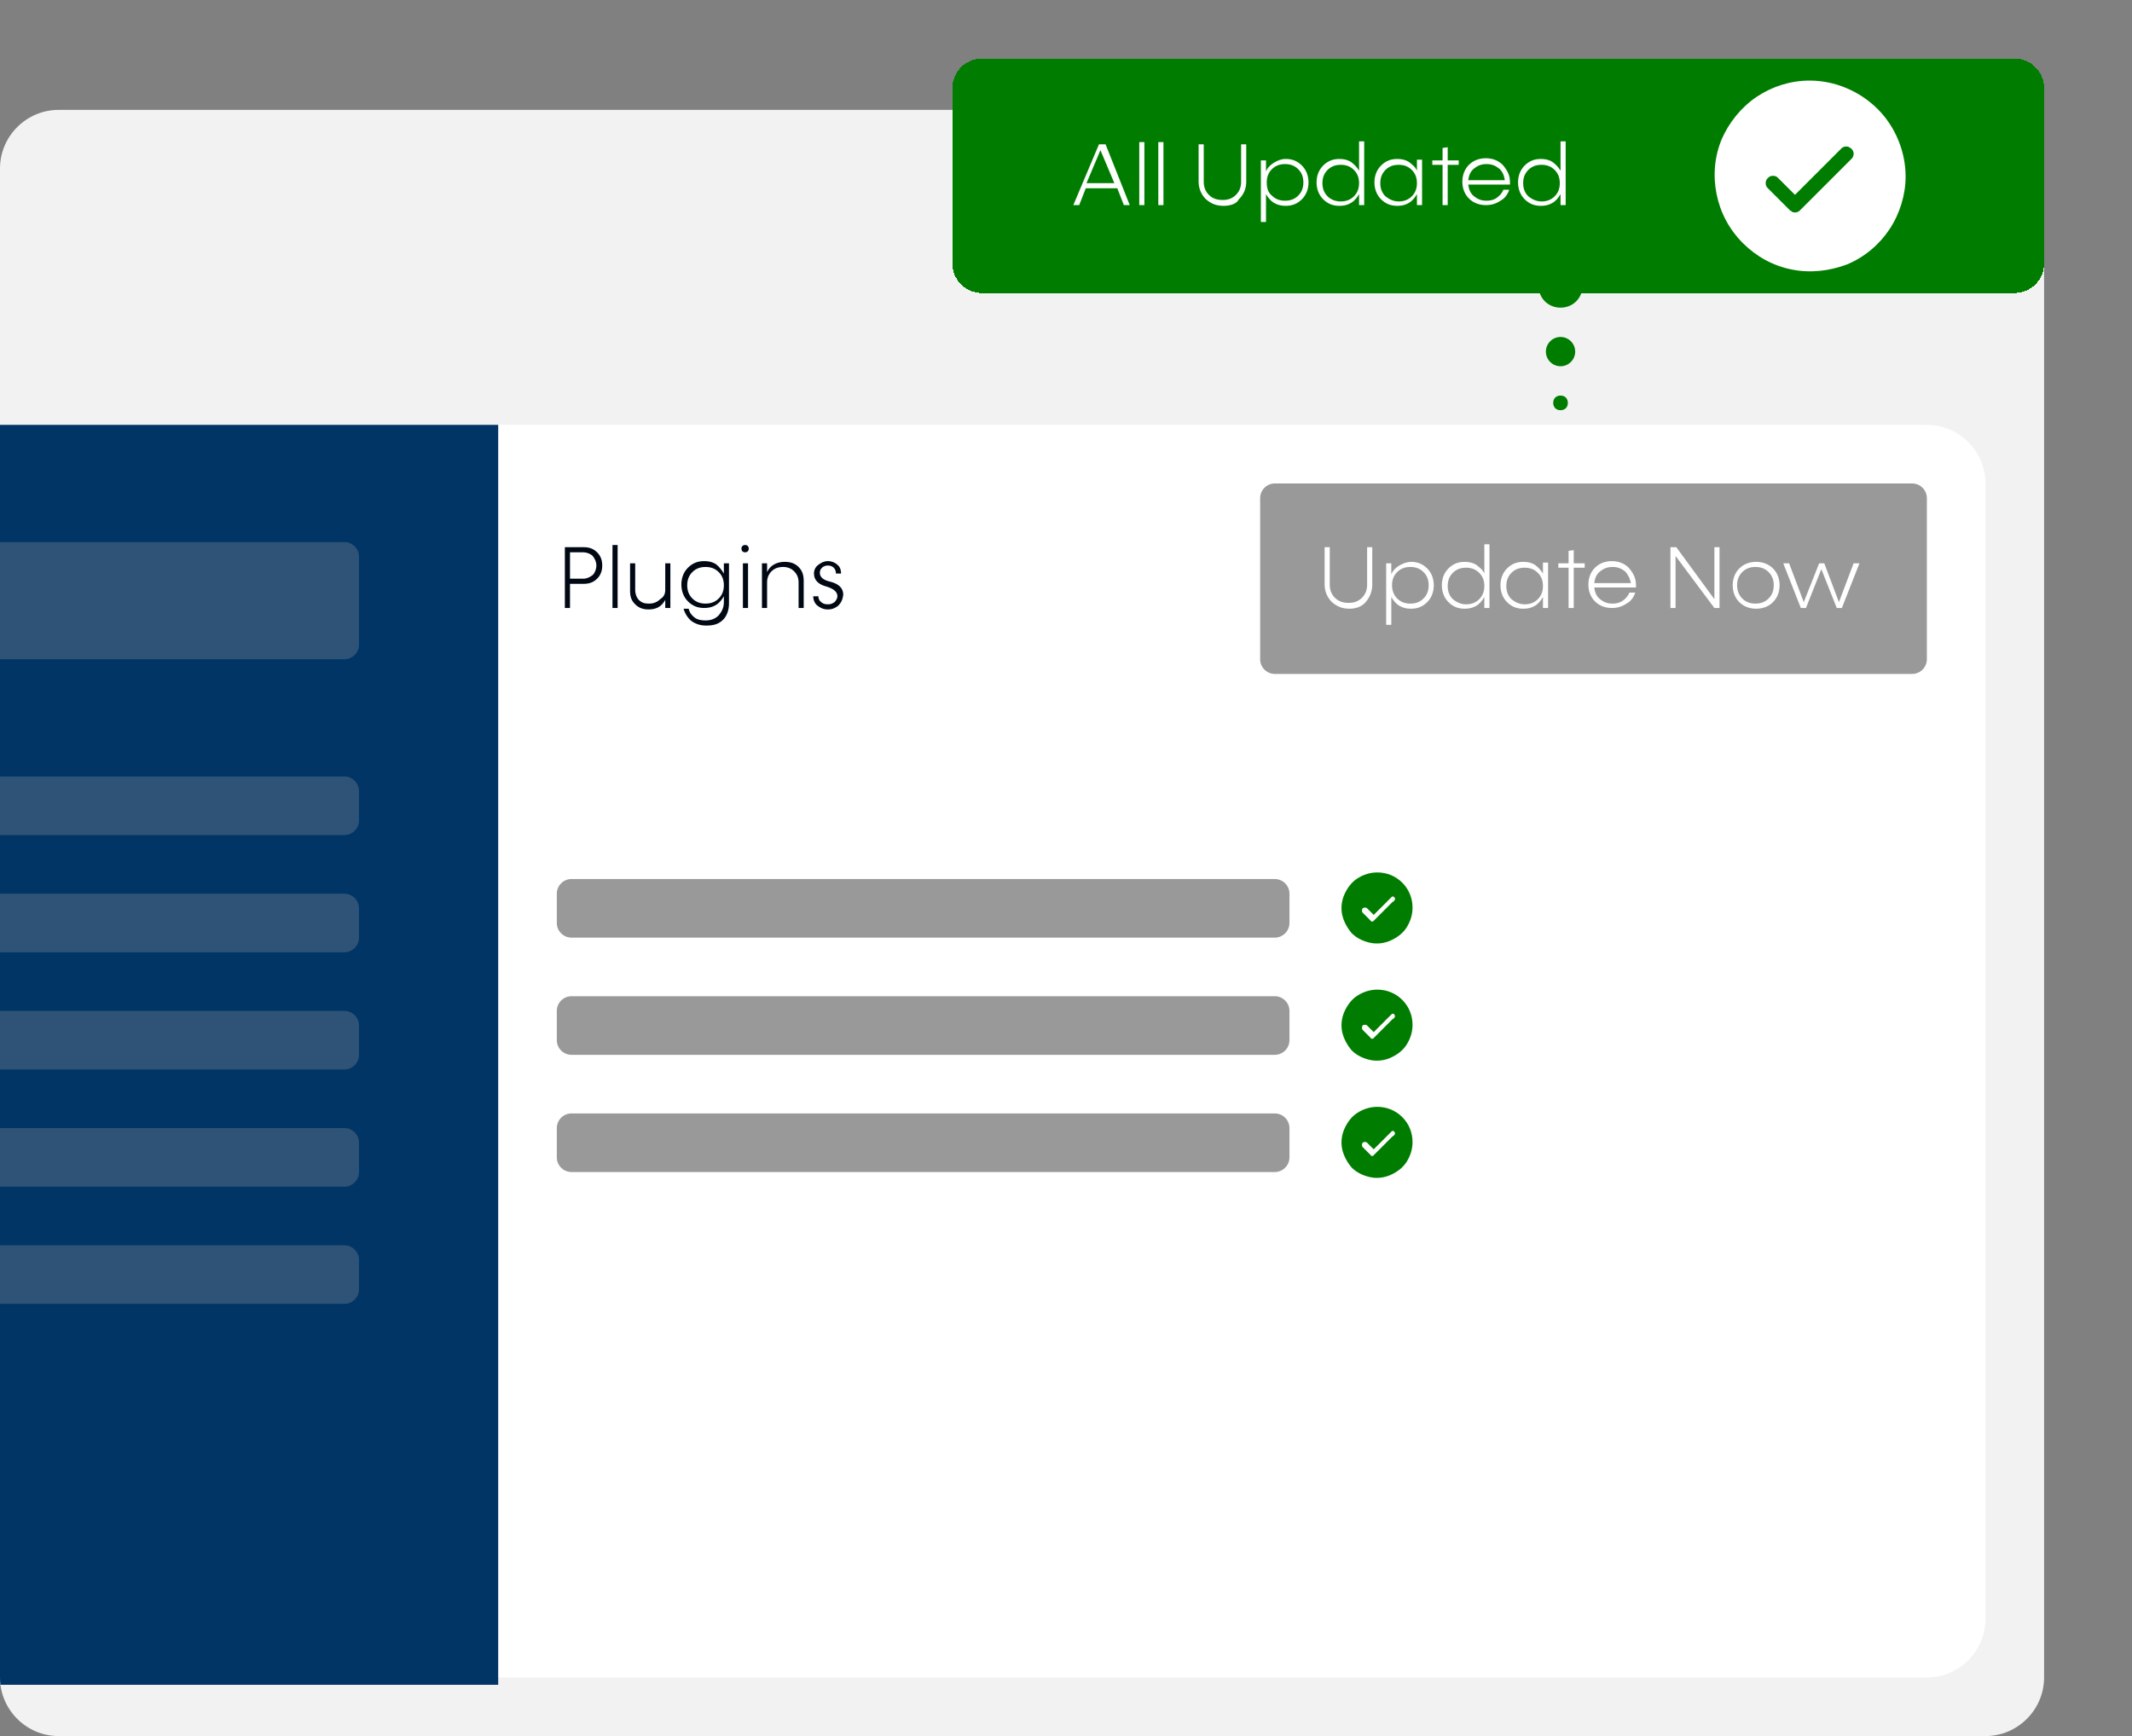
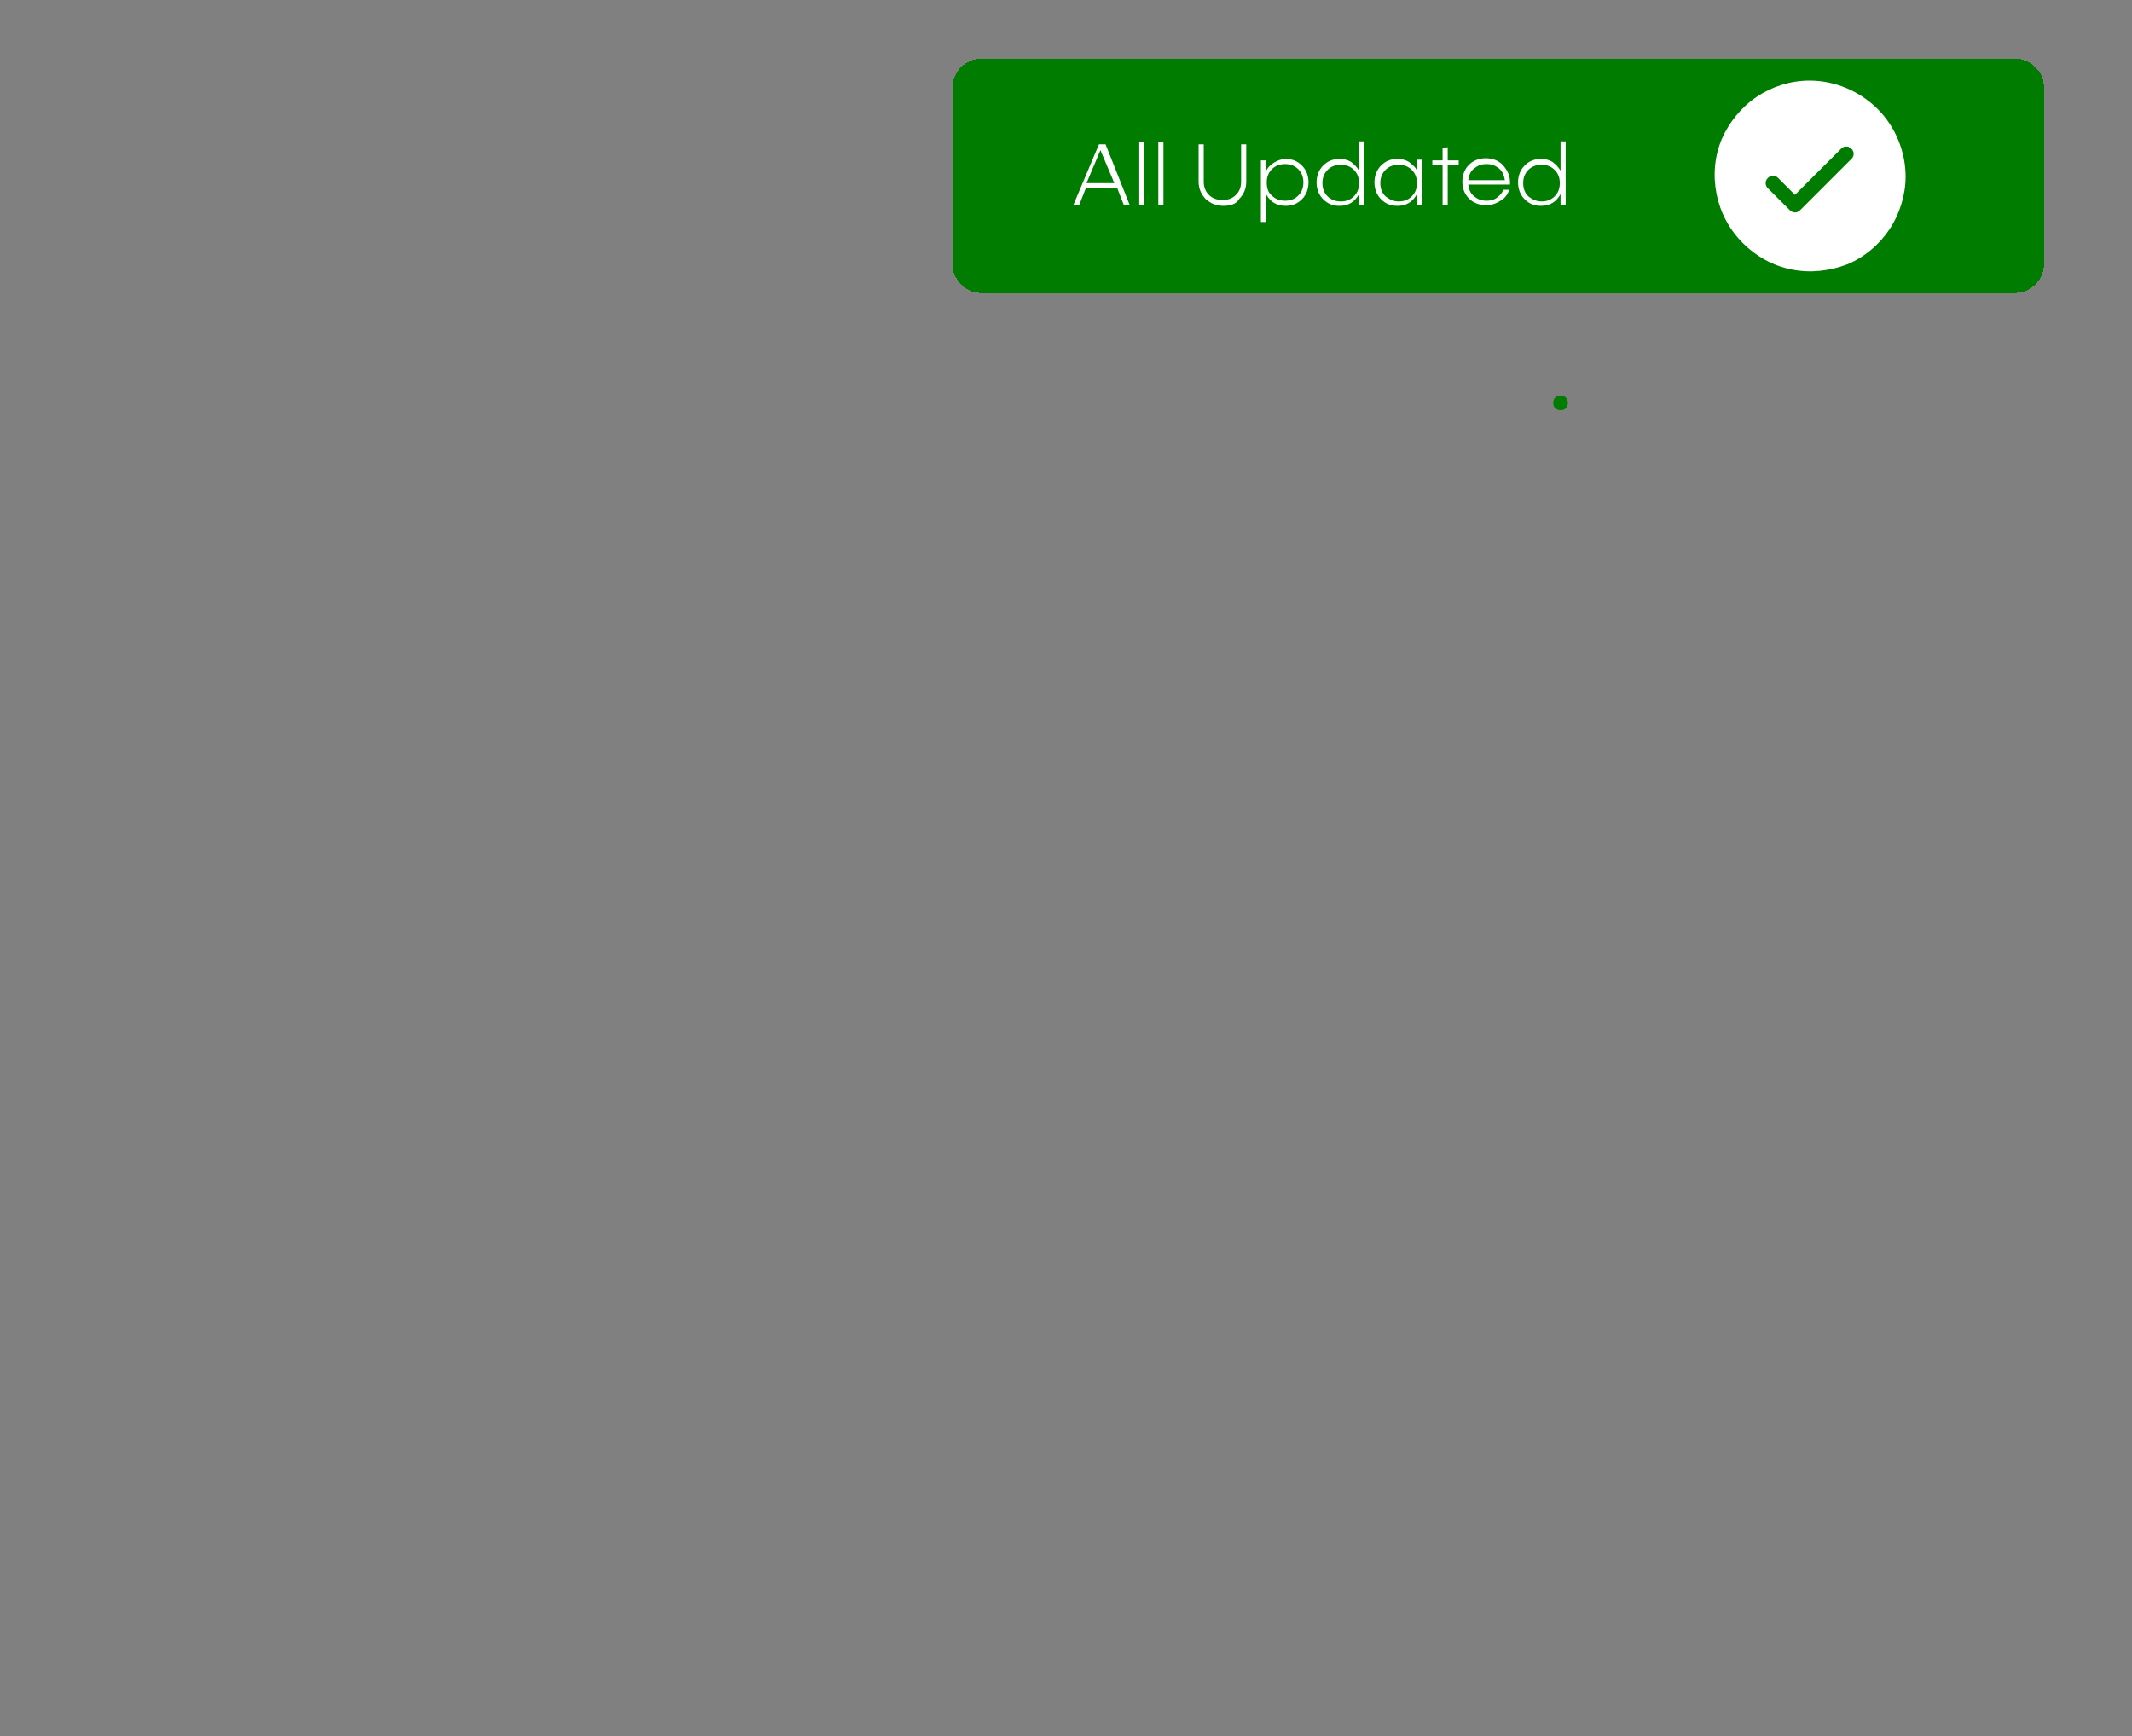
<svg xmlns="http://www.w3.org/2000/svg" xmlns:xlink="http://www.w3.org/1999/xlink" version="1.1" id="Ebene_1" x="0px" y="0px" viewBox="0 0 291 237" style="enable-background:new 0 0 291 237;" xml:space="preserve">
  <rect x="0" y="0" width="291" height="237" fill="#808080" stroke="none" />
  <style type="text/css"> .st0{clip-path:url(#SVGID_00000056386172374410213180000014060929657815400847_);} .st1{fill:#F2F2F2;} .st2{fill:#FFFFFF;} .st3{fill:#999999;} .st4{clip-path:url(#SVGID_00000044154035220232315000000009718743175309382803_);} .st5{fill:#007D00;} .st6{clip-path:url(#SVGID_00000096036019149374333670000003661997983417631887_);} .st7{clip-path:url(#SVGID_00000173135080211646675570000010854993951380000175_);} .st8{fill:#000814;} .st9{fill:#003566;} .st10{opacity:0.3;fill:#999999;enable-background:new ;} .st11{clip-path:url(#SVGID_00000181062175699458468050000009850079239842517433_);} </style>
  <g>
    <defs>
-       <path id="SVGID_1_" d="M8,15h263c4.4,0,8,3.6,8,8v206c0,4.4-3.6,8-8,8H8c-4.4,0-8-3.6-8-8V23C0,18.6,3.6,15,8,15z" />
-     </defs>
+       </defs>
    <clipPath id="SVGID_00000066492681395410692870000010978614175040128135_">
      <use xlink:href="#SVGID_1_" style="overflow:visible;" />
    </clipPath>
    <g style="clip-path:url(#SVGID_00000066492681395410692870000010978614175040128135_);">
      <path class="st1" d="M8,15h263c4.4,0,8,3.6,8,8v206c0,4.4-3.6,8-8,8H8c-4.4,0-8-3.6-8-8V23C0,18.6,3.6,15,8,15z" />
-       <path class="st2" d="M-88,58h351c4.4,0,8,3.6,8,8v155c0,4.4-3.6,8-8,8H-88c-4.4,0-8-3.6-8-8V66C-96,61.6-92.4,58-88,58z" />
      <path class="st3" d="M78,120h96c1.1,0,2,0.9,2,2v4c0,1.1-0.9,2-2,2H78c-1.1,0-2-0.9-2-2v-4C76,120.9,76.9,120,78,120z" />
      <g>
        <defs>
          <rect id="SVGID_00000178901885457601872340000012123042295857913270_" x="182" y="118" width="12" height="12" />
        </defs>
        <clipPath id="SVGID_00000118355667958505129950000006957183322625889469_">
          <use xlink:href="#SVGID_00000178901885457601872340000012123042295857913270_" style="overflow:visible;" />
        </clipPath>
        <g style="clip-path:url(#SVGID_00000118355667958505129950000006957183322625889469_);">
          <path class="st5" d="M188,119.1c-1,0-1.9,0.3-2.7,0.8c-0.8,0.5-1.4,1.3-1.8,2.2c-0.4,0.9-0.5,1.9-0.3,2.8 c0.2,0.9,0.7,1.8,1.3,2.5c0.7,0.7,1.6,1.1,2.5,1.3c0.9,0.2,1.9,0.1,2.8-0.3c0.9-0.4,1.7-1,2.2-1.8c0.5-0.8,0.8-1.7,0.8-2.7 c0-1.3-0.5-2.5-1.4-3.4S189.3,119.1,188,119.1z M190.1,123.1l-2.6,2.6c0,0-0.1,0.1-0.1,0.1c0,0-0.1,0-0.1,0s-0.1,0-0.1,0 c0,0-0.1,0-0.1-0.1l-1.1-1.1c-0.1-0.1-0.1-0.2-0.1-0.3s0-0.2,0.1-0.3c0.1-0.1,0.2-0.1,0.3-0.1s0.2,0,0.3,0.1l0.9,0.9l2.4-2.4 c0,0,0.1-0.1,0.1-0.1c0,0,0.1,0,0.1,0s0.1,0,0.1,0c0,0,0.1,0,0.1,0.1c0,0,0.1,0.1,0.1,0.1c0,0,0,0.1,0,0.1s0,0.1,0,0.1 C190.2,123.1,190.2,123.1,190.1,123.1z" />
        </g>
      </g>
      <path class="st3" d="M78,136h96c1.1,0,2,0.9,2,2v4c0,1.1-0.9,2-2,2H78c-1.1,0-2-0.9-2-2v-4C76,136.9,76.9,136,78,136z" />
      <g>
        <defs>
          <rect id="SVGID_00000156563294289601097330000014621569246396374942_" x="182" y="134" width="12" height="12" />
        </defs>
        <clipPath id="SVGID_00000016764967322615527440000014658274724960209296_">
          <use xlink:href="#SVGID_00000156563294289601097330000014621569246396374942_" style="overflow:visible;" />
        </clipPath>
        <g style="clip-path:url(#SVGID_00000016764967322615527440000014658274724960209296_);">
          <path class="st5" d="M188,135.1c-1,0-1.9,0.3-2.7,0.8c-0.8,0.5-1.4,1.3-1.8,2.2c-0.4,0.9-0.5,1.9-0.3,2.8 c0.2,0.9,0.7,1.8,1.3,2.5c0.7,0.7,1.6,1.1,2.5,1.3c0.9,0.2,1.9,0.1,2.8-0.3c0.9-0.4,1.7-1,2.2-1.8c0.5-0.8,0.8-1.7,0.8-2.7 c0-1.3-0.5-2.5-1.4-3.4S189.3,135.1,188,135.1z M190.1,139.1l-2.6,2.6c0,0-0.1,0.1-0.1,0.1c0,0-0.1,0-0.1,0s-0.1,0-0.1,0 c0,0-0.1,0-0.1-0.1l-1.1-1.1c-0.1-0.1-0.1-0.2-0.1-0.3s0-0.2,0.1-0.3c0.1-0.1,0.2-0.1,0.3-0.1s0.2,0,0.3,0.1l0.9,0.9l2.4-2.4 c0,0,0.1-0.1,0.1-0.1c0,0,0.1,0,0.1,0s0.1,0,0.1,0c0,0,0.1,0,0.1,0.1s0.1,0.1,0.1,0.1c0,0,0,0.1,0,0.1s0,0.1,0,0.1 C190.2,139.1,190.2,139.1,190.1,139.1z" />
        </g>
      </g>
      <path class="st3" d="M78,152h96c1.1,0,2,0.9,2,2v4c0,1.1-0.9,2-2,2H78c-1.1,0-2-0.9-2-2v-4C76,152.9,76.9,152,78,152z" />
      <g>
        <defs>
          <rect id="SVGID_00000124860733359617301170000012679314741644521400_" x="182" y="150" width="12" height="12" />
        </defs>
        <clipPath id="SVGID_00000029754067120666723300000015055818087676303291_">
          <use xlink:href="#SVGID_00000124860733359617301170000012679314741644521400_" style="overflow:visible;" />
        </clipPath>
        <g style="clip-path:url(#SVGID_00000029754067120666723300000015055818087676303291_);">
          <path class="st5" d="M188,151.1c-1,0-1.9,0.3-2.7,0.8c-0.8,0.5-1.4,1.3-1.8,2.2c-0.4,0.9-0.5,1.9-0.3,2.8 c0.2,0.9,0.7,1.8,1.3,2.5c0.7,0.7,1.6,1.1,2.5,1.3c0.9,0.2,1.9,0.1,2.8-0.3c0.9-0.4,1.7-1,2.2-1.8c0.5-0.8,0.8-1.7,0.8-2.7 c0-1.3-0.5-2.5-1.4-3.4S189.3,151.1,188,151.1z M190.1,155.1l-2.6,2.6c0,0-0.1,0.1-0.1,0.1c0,0-0.1,0-0.1,0s-0.1,0-0.1,0 c0,0-0.1,0-0.1-0.1l-1.1-1.1c-0.1-0.1-0.1-0.2-0.1-0.3s0-0.2,0.1-0.3c0.1-0.1,0.2-0.1,0.3-0.1s0.2,0,0.3,0.1l0.9,0.9l2.4-2.4 c0,0,0.1-0.1,0.1-0.1c0,0,0.1,0,0.1,0s0.1,0,0.1,0c0,0,0.1,0,0.1,0.1s0.1,0.1,0.1,0.1c0,0,0,0.1,0,0.1s0,0.1,0,0.1 C190.2,155.1,190.2,155.1,190.1,155.1z" />
        </g>
      </g>
      <path class="st3" d="M174,66h87c1.1,0,2,0.9,2,2v22c0,1.1-0.9,2-2,2h-87c-1.1,0-2-0.9-2-2V68C172,66.9,172.9,66,174,66z" />
      <path class="st2" d="M184.2,83.1c-1,0-1.7-0.3-2.4-0.9c-0.6-0.6-1-1.4-1-2.4v-5.1h0.7v5.1c0,0.7,0.2,1.3,0.7,1.8 c0.5,0.5,1.1,0.7,1.9,0.7c0.7,0,1.3-0.2,1.8-0.7c0.5-0.5,0.7-1.1,0.7-1.8v-5.1h0.7v5.1c0,0.9-0.3,1.7-0.9,2.4 C185.9,82.8,185.1,83.1,184.2,83.1z M192.6,76.7c0.9,0,1.6,0.3,2.2,0.9c0.6,0.6,0.9,1.4,0.9,2.3c0,0.9-0.3,1.7-0.9,2.3 c-0.6,0.6-1.3,0.9-2.2,0.9c-0.6,0-1.1-0.1-1.6-0.4s-0.8-0.7-1.1-1.2v3.8h-0.7v-8.4h0.7v1.5c0.2-0.5,0.6-0.9,1.1-1.2 S192.1,76.7,192.6,76.7z M190.7,81.7c0.5,0.5,1.1,0.7,1.8,0.7c0.7,0,1.3-0.2,1.8-0.7s0.7-1.1,0.7-1.8c0-0.7-0.2-1.3-0.7-1.8 c-0.5-0.5-1.1-0.7-1.8-0.7c-0.7,0-1.3,0.2-1.8,0.7c-0.5,0.5-0.7,1.1-0.7,1.8C190,80.7,190.3,81.3,190.7,81.7z M202.6,78.3v-4h0.7 V83h-0.7v-1.5c-0.3,0.5-0.6,0.9-1.1,1.2c-0.5,0.3-1,0.4-1.6,0.4c-0.9,0-1.6-0.3-2.2-0.9c-0.6-0.6-0.9-1.4-0.9-2.3 c0-0.9,0.3-1.7,0.9-2.3c0.6-0.6,1.3-0.9,2.2-0.9c0.6,0,1.1,0.1,1.6,0.4C202,77.5,202.4,77.8,202.6,78.3z M200.1,82.5 c0.7,0,1.3-0.2,1.8-0.7c0.5-0.5,0.7-1.1,0.7-1.8c0-0.7-0.2-1.3-0.7-1.8c-0.5-0.5-1.1-0.7-1.8-0.7c-0.7,0-1.3,0.2-1.8,0.7 c-0.5,0.5-0.7,1.1-0.7,1.8c0,0.7,0.2,1.3,0.7,1.8C198.8,82.2,199.4,82.5,200.1,82.5z M210.6,78.3v-1.5h0.7V83h-0.7v-1.5 c-0.3,0.5-0.6,0.9-1.1,1.2c-0.5,0.3-1,0.4-1.6,0.4c-0.9,0-1.6-0.3-2.2-0.9c-0.6-0.6-0.9-1.4-0.9-2.3c0-0.9,0.3-1.7,0.9-2.3 c0.6-0.6,1.3-0.9,2.2-0.9c0.6,0,1.1,0.1,1.6,0.4C210,77.5,210.3,77.8,210.6,78.3z M208.1,82.5c0.7,0,1.3-0.2,1.8-0.7 c0.5-0.5,0.7-1.1,0.7-1.8c0-0.7-0.2-1.3-0.7-1.8c-0.5-0.5-1.1-0.7-1.8-0.7c-0.7,0-1.3,0.2-1.8,0.7c-0.5,0.5-0.7,1.1-0.7,1.8 c0,0.7,0.2,1.3,0.7,1.8C206.8,82.2,207.4,82.5,208.1,82.5z M214.8,76.9h1.5v0.6h-1.5V83h-0.7v-5.5h-1.4v-0.6h1.4v-1.7l0.7-0.1 V76.9z M223.3,79.9c0,0.1,0,0.2,0,0.3h-5.7c0.1,0.7,0.3,1.2,0.8,1.6c0.5,0.4,1,0.6,1.7,0.6c0.5,0,1-0.1,1.4-0.4 c0.4-0.3,0.7-0.6,0.9-1.1h0.8c-0.2,0.6-0.6,1.2-1.2,1.5c-0.6,0.4-1.2,0.6-2,0.6c-0.9,0-1.7-0.3-2.3-0.9c-0.6-0.6-0.9-1.4-0.9-2.3 c0-0.9,0.3-1.7,0.9-2.3c0.6-0.6,1.4-0.9,2.3-0.9s1.7,0.3,2.3,0.9C223,78.3,223.3,79,223.3,79.9z M221.8,78c-0.5-0.4-1-0.6-1.7-0.6 c-0.7,0-1.2,0.2-1.7,0.6c-0.5,0.4-0.7,0.9-0.8,1.6h5C222.5,79,222.2,78.4,221.8,78z M234,81.8v-7.1h0.7V83H234l-5.3-7.1V83H228 v-8.3h0.8L234,81.8z M242,82.2c-0.6,0.6-1.4,0.9-2.3,0.9c-0.9,0-1.7-0.3-2.3-0.9c-0.6-0.6-0.9-1.4-0.9-2.3c0-0.9,0.3-1.7,0.9-2.3 c0.6-0.6,1.4-0.9,2.3-0.9c0.9,0,1.7,0.3,2.3,0.9c0.6,0.6,0.9,1.4,0.9,2.3C242.9,80.8,242.6,81.6,242,82.2z M237.8,81.7 c0.5,0.5,1.1,0.7,1.8,0.7c0.7,0,1.3-0.2,1.8-0.7c0.5-0.5,0.7-1.1,0.7-1.8c0-0.7-0.2-1.3-0.7-1.8c-0.5-0.5-1.1-0.7-1.8-0.7 c-0.7,0-1.3,0.2-1.8,0.7c-0.5,0.5-0.7,1.1-0.7,1.8C237.1,80.7,237.4,81.3,237.8,81.7z M251,82.2l2-5.3h0.8l-2.4,6.1h-0.7l-2.1-5.3 l-2.1,5.3h-0.7l-2.4-6.1h0.8l2,5.3l2.1-5.3h0.7L251,82.2z" />
      <path class="st8" d="M77.1,74.7h2.6c0.7,0,1.3,0.2,1.8,0.7c0.5,0.5,0.7,1.1,0.7,1.8s-0.2,1.3-0.7,1.8s-1.1,0.7-1.8,0.7h-1.9V83 h-0.7V74.7z M77.8,79h1.8c0.5,0,0.9-0.2,1.3-0.5c0.3-0.3,0.5-0.8,0.5-1.3s-0.2-0.9-0.5-1.3c-0.3-0.3-0.8-0.5-1.3-0.5h-1.8V79z M84.3,83h-0.7v-8.6h0.7V83z M90.8,80.5v-3.6h0.7V83h-0.7v-1.1c-0.5,0.9-1.2,1.3-2.3,1.3c-0.7,0-1.3-0.2-1.8-0.7 c-0.5-0.5-0.7-1-0.7-1.8v-3.8h0.7v3.6c0,0.6,0.2,1.1,0.5,1.4c0.4,0.4,0.8,0.5,1.4,0.5c0.6,0,1.1-0.2,1.5-0.6 C90.6,81.5,90.8,81.1,90.8,80.5z M98.8,78.3v-1.4h0.7v5.5c0,0.9-0.3,1.7-0.8,2.2c-0.6,0.6-1.3,0.8-2.3,0.8c-0.8,0-1.4-0.2-2-0.6 c-0.5-0.4-0.9-1-1.1-1.7h0.7c0.1,0.5,0.4,0.9,0.8,1.2c0.4,0.3,0.9,0.4,1.5,0.4c0.7,0,1.3-0.2,1.8-0.7c0.4-0.5,0.7-1,0.7-1.8v-0.8 c-0.3,0.5-0.6,0.9-1.1,1.2c-0.5,0.3-1,0.4-1.6,0.4c-0.9,0-1.6-0.3-2.2-0.9c-0.6-0.6-0.9-1.4-0.9-2.3c0-0.9,0.3-1.7,0.9-2.3 c0.6-0.6,1.3-0.9,2.2-0.9c0.6,0,1.1,0.1,1.6,0.4C98.2,77.4,98.5,77.8,98.8,78.3z M94.5,81.7c0.5,0.5,1.1,0.7,1.8,0.7 c0.7,0,1.3-0.2,1.8-0.7c0.5-0.5,0.7-1.1,0.7-1.8c0-0.7-0.2-1.3-0.7-1.8c-0.5-0.5-1.1-0.7-1.8-0.7c-0.7,0-1.3,0.2-1.8,0.7 c-0.5,0.5-0.7,1.1-0.7,1.8C93.8,80.6,94,81.2,94.5,81.7z M101.7,75.4c-0.3,0-0.5-0.2-0.5-0.5c0-0.3,0.2-0.5,0.5-0.5 c0.3,0,0.5,0.2,0.5,0.5C102.2,75.2,102,75.4,101.7,75.4z M102.1,83h-0.7v-6.1h0.7V83z M107.1,76.7c0.8,0,1.4,0.2,1.9,0.7 c0.5,0.5,0.7,1.1,0.7,1.9V83h-0.7v-3.5c0-0.6-0.2-1.1-0.6-1.5c-0.4-0.4-0.9-0.6-1.5-0.6c-0.7,0-1.2,0.2-1.6,0.6 c-0.4,0.4-0.6,0.9-0.6,1.5V83H104v-6.1h0.7v1.2C105.1,77.2,106,76.7,107.1,76.7z M114.4,82.7c-0.4,0.3-0.8,0.5-1.4,0.5 c-0.6,0-1-0.2-1.4-0.5c-0.4-0.3-0.6-0.8-0.6-1.3h0.7c0,0.3,0.1,0.6,0.4,0.8c0.2,0.2,0.5,0.3,0.9,0.3c0.4,0,0.6-0.1,0.9-0.3 c0.2-0.2,0.4-0.5,0.4-0.8c0-0.6-0.5-1-1.4-1.3c-1.2-0.3-1.8-0.9-1.8-1.8c0-0.5,0.2-0.9,0.6-1.2c0.4-0.3,0.8-0.5,1.3-0.5 c0.5,0,1,0.2,1.3,0.5c0.4,0.3,0.5,0.8,0.5,1.2h-0.7c0-0.3-0.1-0.6-0.3-0.8c-0.2-0.2-0.5-0.3-0.8-0.3c-0.3,0-0.6,0.1-0.8,0.3 c-0.2,0.2-0.3,0.4-0.3,0.7c0,0.6,0.5,1,1.4,1.2c1.2,0.3,1.8,0.9,1.8,1.8C115,81.9,114.8,82.3,114.4,82.7z" />
      <rect x="-105" y="58" class="st9" width="173" height="172" />
      <path class="st10" d="M-33,74h80c1.1,0,2,0.9,2,2v12c0,1.1-0.9,2-2,2h-80c-1.1,0-2-0.9-2-2V76C-35,74.9-34.1,74-33,74z" />
      <path class="st10" d="M-33,106h80c1.1,0,2,0.9,2,2v4c0,1.1-0.9,2-2,2h-80c-1.1,0-2-0.9-2-2v-4C-35,106.9-34.1,106-33,106z" />
      <path class="st10" d="M-33,122h80c1.1,0,2,0.9,2,2v4c0,1.1-0.9,2-2,2h-80c-1.1,0-2-0.9-2-2v-4C-35,122.9-34.1,122-33,122z" />
      <path class="st10" d="M-33,138h80c1.1,0,2,0.9,2,2v4c0,1.1-0.9,2-2,2h-80c-1.1,0-2-0.9-2-2v-4C-35,138.9-34.1,138-33,138z" />
      <path class="st10" d="M-33,154h80c1.1,0,2,0.9,2,2v4c0,1.1-0.9,2-2,2h-80c-1.1,0-2-0.9-2-2v-4C-35,154.9-34.1,154-33,154z" />
-       <path class="st10" d="M-33,170h80c1.1,0,2,0.9,2,2v4c0,1.1-0.9,2-2,2h-80c-1.1,0-2-0.9-2-2v-4C-35,170.9-34.1,170-33,170z" />
+       <path class="st10" d="M-33,170h80c1.1,0,2,0.9,2,2v4c0,1.1-0.9,2-2,2h-80v-4C-35,170.9-34.1,170-33,170z" />
    </g>
  </g>
  <g>
    <path shape-rendering="crispEdges" class="st5" d="M134,8h141c2.2,0,4,1.8,4,4v24c0,2.2-1.8,4-4,4H134c-2.2,0-4-1.8-4-4V12 C130,9.8,131.8,8,134,8z" />
    <path class="st2" d="M154.2,28h-0.8l-0.9-2.3h-4.3l-0.9,2.3h-0.8l3.5-8.3h0.9L154.2,28z M150.2,20.5l-1.9,4.5h3.8L150.2,20.5z M156.2,28h-0.7v-8.6h0.7V28z M158.8,28h-0.7v-8.6h0.7V28z M167,28.1c-1,0-1.7-0.3-2.4-0.9c-0.6-0.6-1-1.4-1-2.4v-5.1h0.7v5.1 c0,0.7,0.2,1.3,0.7,1.8c0.5,0.5,1.1,0.7,1.9,0.7c0.7,0,1.3-0.2,1.8-0.7c0.5-0.5,0.7-1.1,0.7-1.8v-5.1h0.7v5.1c0,0.9-0.3,1.7-1,2.4 C168.8,27.8,168,28.1,167,28.1z M175.5,21.7c0.9,0,1.6,0.3,2.2,0.9c0.6,0.6,0.9,1.4,0.9,2.3c0,0.9-0.3,1.7-0.9,2.3 c-0.6,0.6-1.3,0.9-2.2,0.9c-0.6,0-1.1-0.1-1.6-0.4s-0.8-0.7-1.1-1.2v3.8h-0.7v-8.4h0.7v1.5c0.2-0.5,0.6-0.9,1.1-1.2 S174.9,21.7,175.5,21.7z M173.6,26.7c0.5,0.5,1.1,0.7,1.8,0.7c0.7,0,1.3-0.2,1.8-0.7c0.5-0.5,0.7-1.1,0.7-1.8 c0-0.7-0.2-1.3-0.7-1.8c-0.5-0.5-1.1-0.7-1.8-0.7c-0.7,0-1.3,0.2-1.8,0.7c-0.5,0.5-0.7,1.1-0.7,1.8 C172.9,25.7,173.1,26.3,173.6,26.7z M185.5,23.3v-4h0.7V28h-0.7v-1.5c-0.3,0.5-0.6,0.9-1.1,1.2c-0.5,0.3-1,0.4-1.6,0.4 c-0.9,0-1.6-0.3-2.2-0.9c-0.6-0.6-0.9-1.4-0.9-2.3c0-0.9,0.3-1.7,0.9-2.3c0.6-0.6,1.3-0.9,2.2-0.9c0.6,0,1.1,0.1,1.6,0.4 C184.9,22.5,185.2,22.8,185.5,23.3z M183,27.5c0.7,0,1.3-0.2,1.8-0.7c0.5-0.5,0.7-1.1,0.7-1.8c0-0.7-0.2-1.3-0.7-1.8 c-0.5-0.5-1.1-0.7-1.8-0.7c-0.7,0-1.3,0.2-1.8,0.7c-0.5,0.5-0.7,1.1-0.7,1.8c0,0.7,0.2,1.3,0.7,1.8C181.6,27.2,182.2,27.5,183,27.5 z M193.4,23.3v-1.5h0.7V28h-0.7v-1.5c-0.3,0.5-0.6,0.9-1.1,1.2c-0.5,0.3-1,0.4-1.6,0.4c-0.9,0-1.6-0.3-2.2-0.9 c-0.6-0.6-0.9-1.4-0.9-2.3c0-0.9,0.3-1.7,0.9-2.3c0.6-0.6,1.3-0.9,2.2-0.9c0.6,0,1.1,0.1,1.6,0.4C192.8,22.5,193.2,22.8,193.4,23.3 z M190.9,27.5c0.7,0,1.3-0.2,1.8-0.7c0.5-0.5,0.7-1.1,0.7-1.8c0-0.7-0.2-1.3-0.7-1.8c-0.5-0.5-1.1-0.7-1.8-0.7 c-0.7,0-1.3,0.2-1.8,0.7c-0.5,0.5-0.7,1.1-0.7,1.8c0,0.7,0.2,1.3,0.7,1.8C189.6,27.2,190.2,27.5,190.9,27.5z M197.6,21.9h1.5v0.6 h-1.5V28h-0.7v-5.5h-1.4v-0.6h1.4v-1.7l0.7-0.1V21.9z M206.1,24.9c0,0.1,0,0.2,0,0.3h-5.7c0.1,0.7,0.3,1.2,0.8,1.6 c0.5,0.4,1,0.6,1.7,0.6c0.5,0,1-0.1,1.4-0.4c0.4-0.3,0.7-0.6,0.9-1.1h0.8c-0.2,0.6-0.6,1.2-1.2,1.5c-0.6,0.4-1.2,0.6-2,0.6 c-0.9,0-1.7-0.3-2.3-0.9c-0.6-0.6-0.9-1.4-0.9-2.3c0-0.9,0.3-1.7,0.9-2.3c0.6-0.6,1.4-0.9,2.3-0.9c0.9,0,1.7,0.3,2.3,0.9 C205.8,23.3,206.1,24,206.1,24.9z M204.6,23c-0.5-0.4-1-0.6-1.7-0.6c-0.7,0-1.2,0.2-1.7,0.6c-0.5,0.4-0.7,0.9-0.8,1.6h5 C205.3,24,205.1,23.4,204.6,23z M213,23.3v-4h0.7V28H213v-1.5c-0.3,0.5-0.6,0.9-1.1,1.2c-0.5,0.3-1,0.4-1.6,0.4 c-0.9,0-1.6-0.3-2.2-0.9c-0.6-0.6-0.9-1.4-0.9-2.3c0-0.9,0.3-1.7,0.9-2.3c0.6-0.6,1.3-0.9,2.2-0.9c0.6,0,1.1,0.1,1.6,0.4 C212.4,22.5,212.7,22.8,213,23.3z M210.4,27.5c0.7,0,1.3-0.2,1.8-0.7c0.5-0.5,0.7-1.1,0.7-1.8c0-0.7-0.2-1.3-0.7-1.8 c-0.5-0.5-1.1-0.7-1.8-0.7c-0.7,0-1.3,0.2-1.8,0.7c-0.5,0.5-0.7,1.1-0.7,1.8c0,0.7,0.2,1.3,0.7,1.8 C209.1,27.2,209.7,27.5,210.4,27.5z" />
    <g>
      <defs>
        <rect id="SVGID_00000096768679251705442970000009907393735081942713_" x="231" y="8" width="32" height="32" />
      </defs>
      <clipPath id="SVGID_00000039825123338966015550000001315084895491295124_">
        <use xlink:href="#SVGID_00000096768679251705442970000009907393735081942713_" style="overflow:visible;" />
      </clipPath>
      <g style="clip-path:url(#SVGID_00000039825123338966015550000001315084895491295124_);">
        <path class="st2" d="M247,11c-2.6,0-5.1,0.8-7.2,2.2c-2.1,1.4-3.8,3.5-4.8,5.8c-1,2.4-1.2,5-0.7,7.5c0.5,2.5,1.7,4.8,3.6,6.7 c1.8,1.8,4.1,3.1,6.7,3.6c2.5,0.5,5.1,0.2,7.5-0.7c2.4-1,4.4-2.7,5.8-4.8c1.4-2.1,2.2-4.7,2.2-7.2c0-3.4-1.4-6.8-3.8-9.2 C253.8,12.4,250.4,11,247,11z M252.7,21.7l-7,7c-0.1,0.1-0.2,0.2-0.3,0.2c-0.1,0.1-0.3,0.1-0.4,0.1s-0.3,0-0.4-0.1 c-0.1-0.1-0.2-0.1-0.3-0.2l-3-3c-0.2-0.2-0.3-0.4-0.3-0.7s0.1-0.5,0.3-0.7c0.2-0.2,0.4-0.3,0.7-0.3s0.5,0.1,0.7,0.3l2.3,2.3 l6.3-6.3c0.1-0.1,0.2-0.2,0.3-0.2c0.1-0.1,0.3-0.1,0.4-0.1s0.3,0,0.4,0.1s0.2,0.1,0.3,0.2c0.1,0.1,0.2,0.2,0.2,0.3 c0.1,0.1,0.1,0.3,0.1,0.4s0,0.3-0.1,0.4C252.9,21.5,252.8,21.6,252.7,21.7z" />
      </g>
    </g>
  </g>
-   <path class="st5" d="M213,36L213,36c1.7,0,3,1.3,3,3l0,0c0,1.7-1.3,3-3,3l0,0c-1.7,0-3-1.3-3-3l0,0C210,37.3,211.3,36,213,36z" />
-   <path class="st5" d="M213,46L213,46c1.1,0,2,0.9,2,2l0,0c0,1.1-0.9,2-2,2l0,0c-1.1,0-2-0.9-2-2l0,0C211,46.9,211.9,46,213,46z" />
  <path class="st5" d="M213,54L213,54c0.6,0,1,0.4,1,1l0,0c0,0.6-0.4,1-1,1l0,0c-0.6,0-1-0.4-1-1l0,0C212,54.4,212.4,54,213,54z" />
</svg>